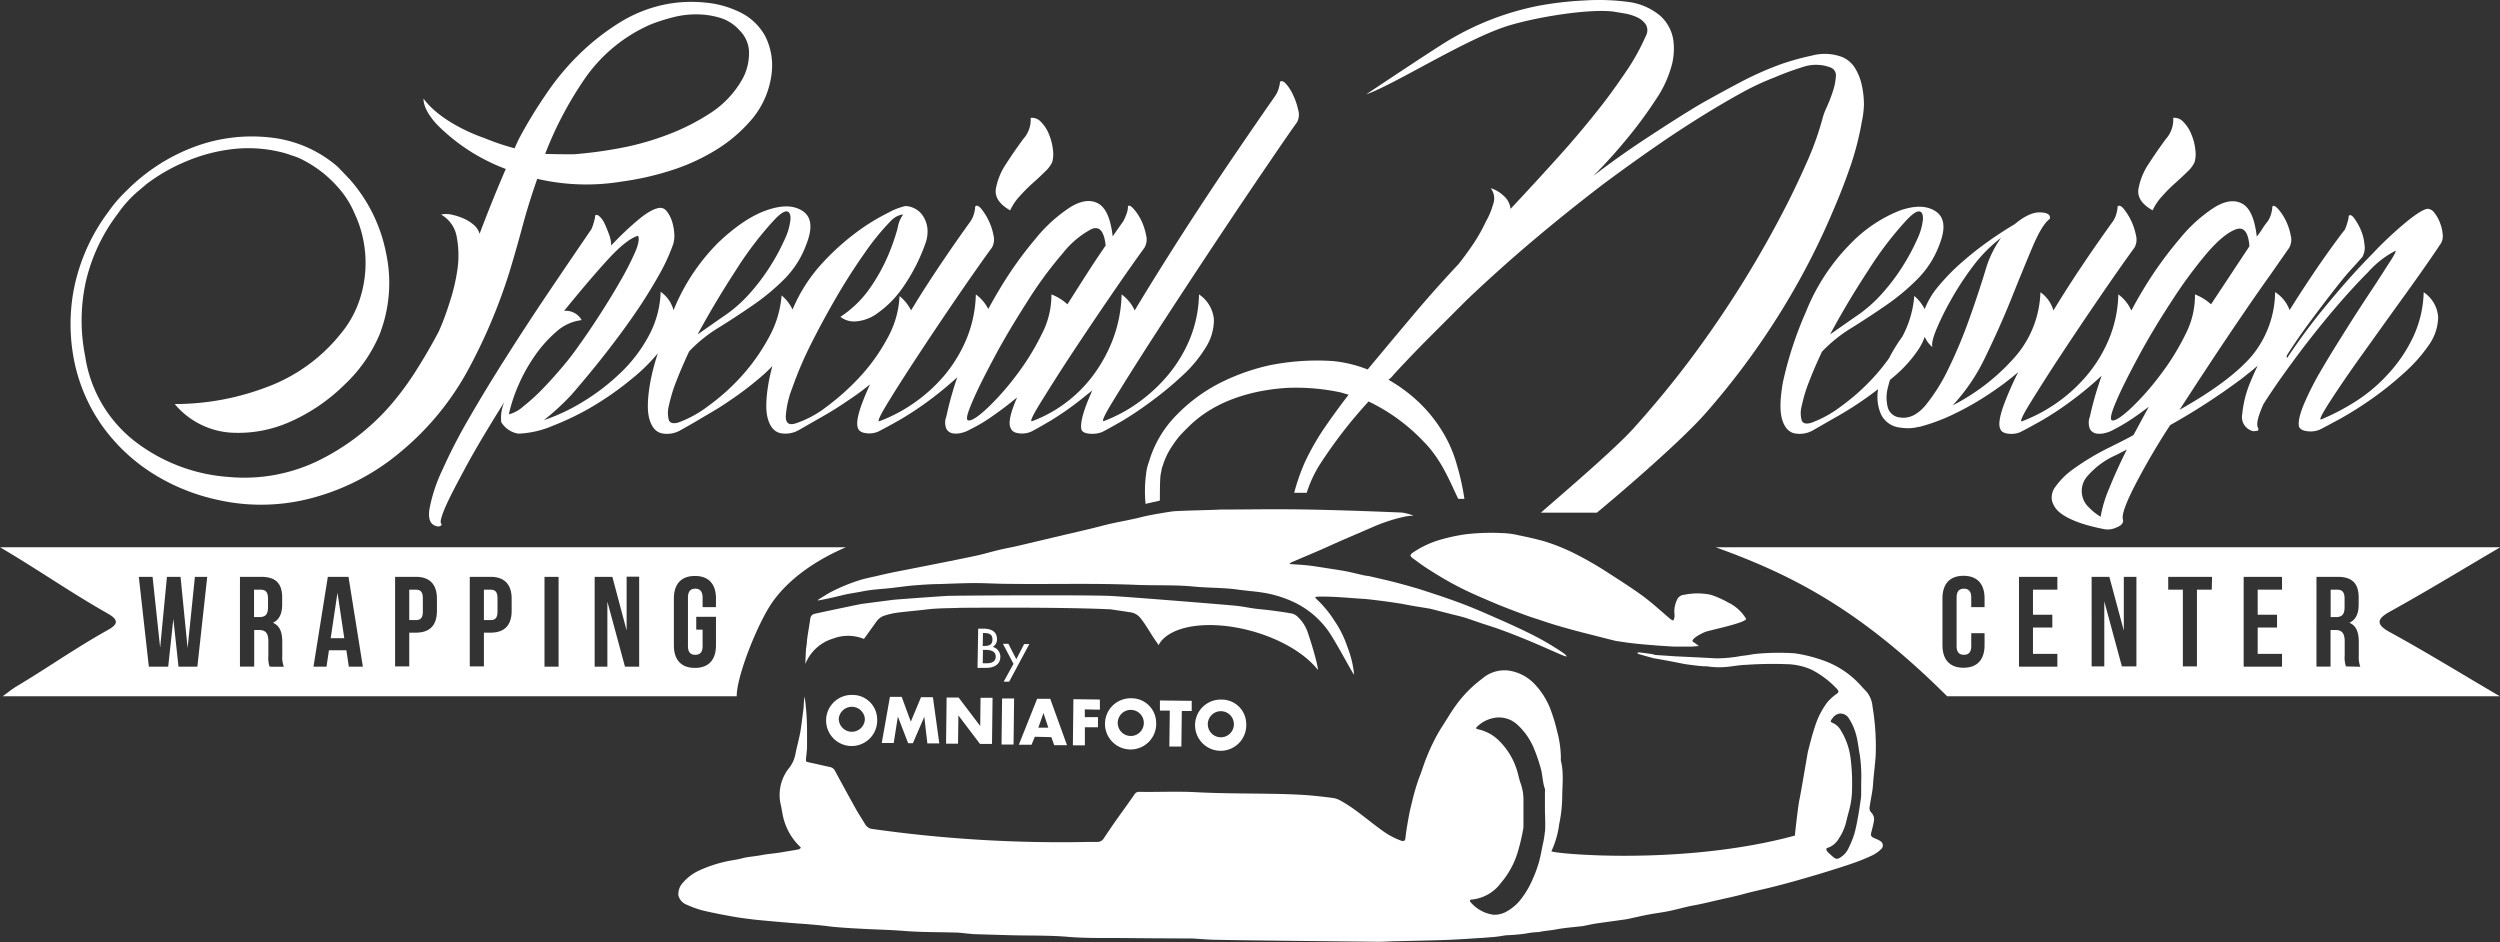
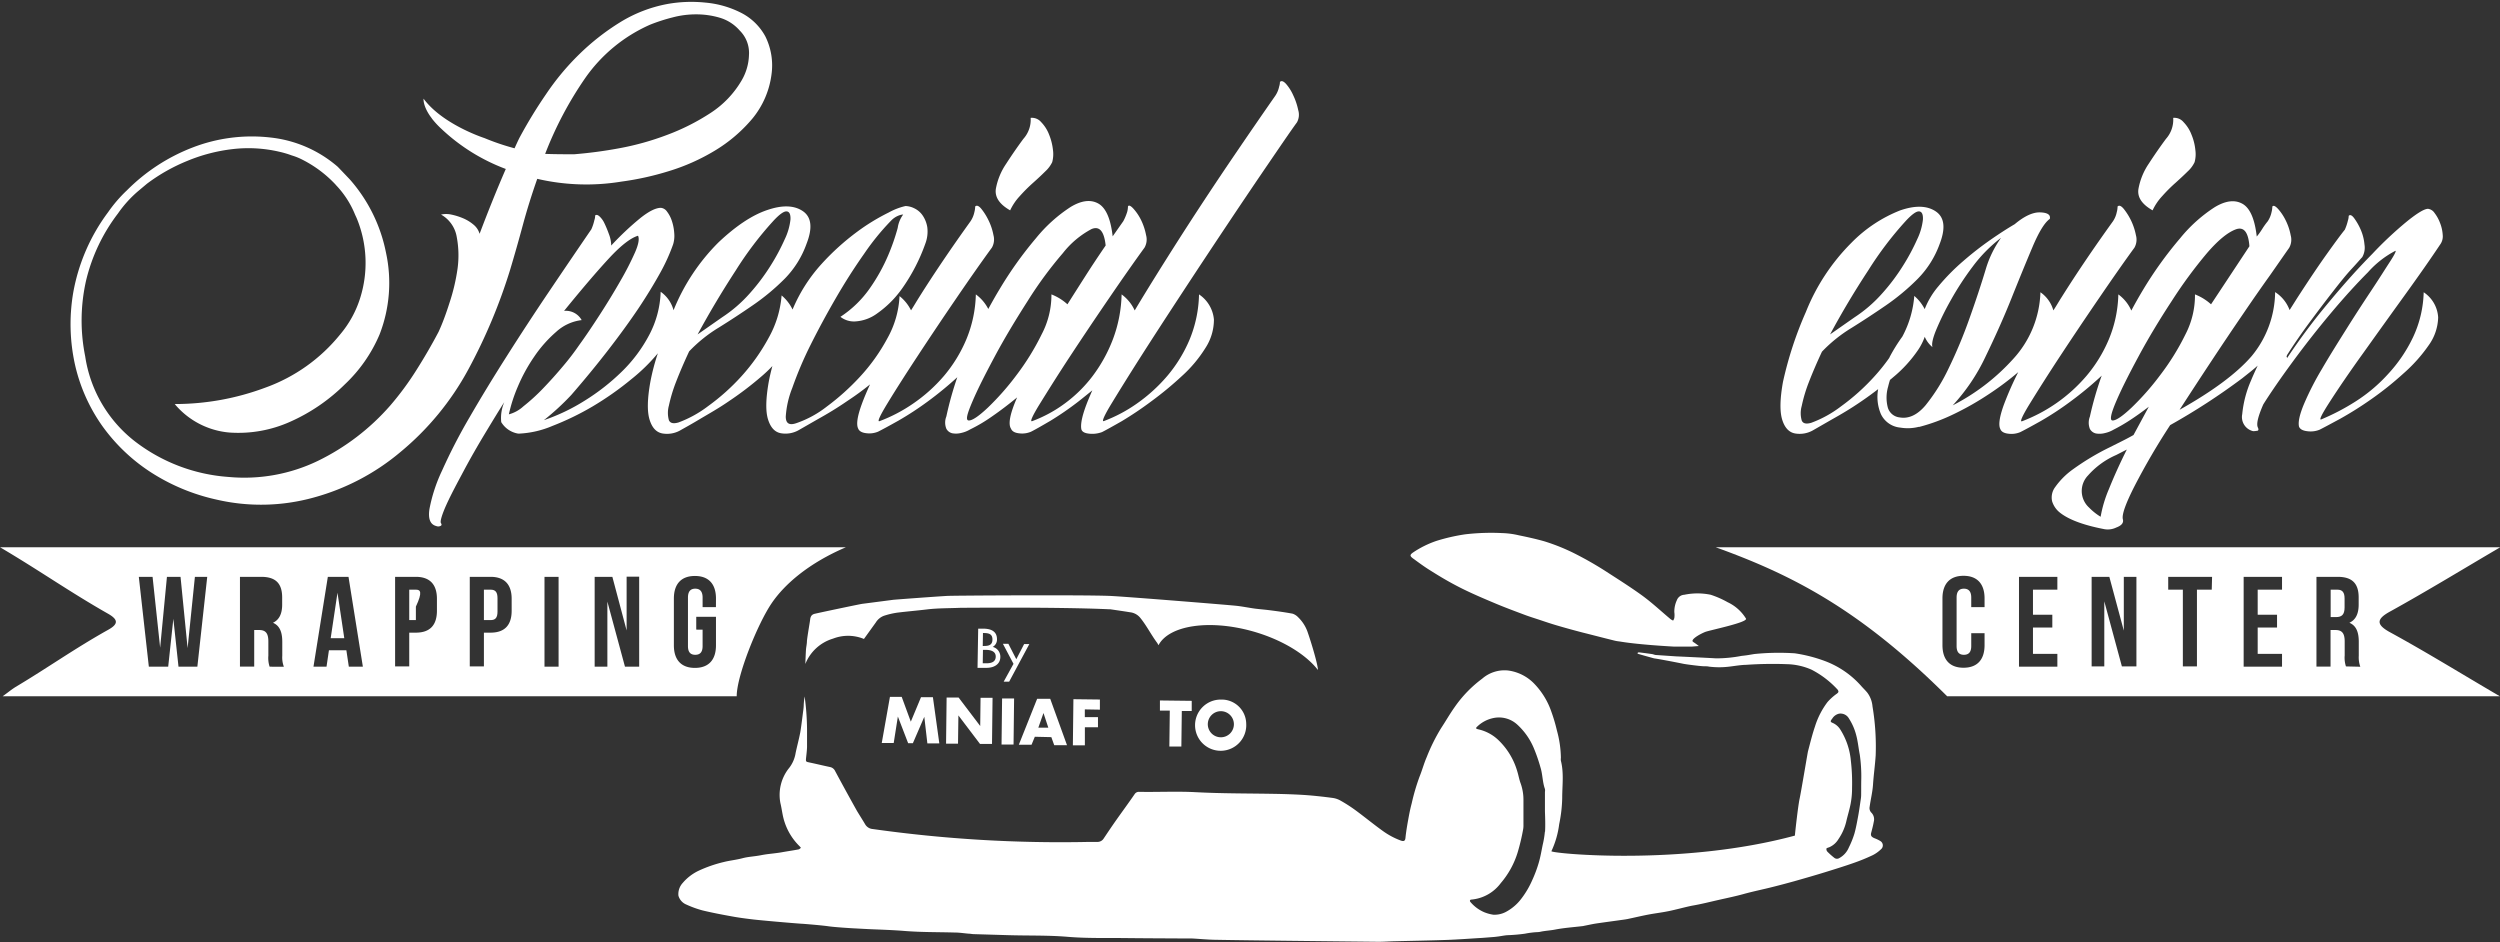
<svg xmlns="http://www.w3.org/2000/svg" id="Livello_1" data-name="Livello 1" viewBox="0 0 456.02 171.91">
  <rect x="0" y="0" width="456.02" height="171.91" fill="#333333" stroke="none" />
  <defs>
    <style>.cls-1{fill:#fff;}</style>
  </defs>
  <title>Tavola disegno 1 copia</title>
  <path class="cls-1" d="M178.43,114.67l.87,0c1.33,0,2.59.39,2.56,2a1.53,1.53,0,0,1-.78,1.33v0a1.84,1.84,0,0,1,1.39,1.82c0,1.42-1.25,2-2.5,2l-1.66,0Zm.83,3.16h.23c.84,0,1.53-.15,1.54-1.16s-.65-1.18-1.48-1.2h-.25Zm0,3.16h.68c.82,0,1.68-.21,1.69-1.22s-1-1.22-1.78-1.23h-.55Z" />
  <path class="cls-1" d="M182.94,117.44l1,0,1.44,2.81,1.43-2.77.95,0-3.68,6.86h-1l1.79-3.25Z" />
  <path class="cls-1" d="M93.06,49.18q1.18-3.94,2.3-8.09T98,32.62a39.48,39.48,0,0,0,15.39.5,52.25,52.25,0,0,0,8.53-1.88,37.14,37.14,0,0,0,8.5-3.78,27.29,27.29,0,0,0,6.8-5.8,15.81,15.81,0,0,0,3.51-8.09,11.9,11.9,0,0,0-1.12-6.92,10.37,10.37,0,0,0-4.4-4.3A17.79,17.79,0,0,0,128.73.48a24.85,24.85,0,0,0-7,.25,25.2,25.2,0,0,0-8.66,3.36,42.88,42.88,0,0,0-7.4,5.8,45.91,45.91,0,0,0-6.08,7.31,84.81,84.81,0,0,0-4.79,7.85c-.26.49-.82,1.73-.94,2A43.2,43.2,0,0,1,88.4,25.2c-.63-.21-7.76-2.64-11.14-7.2,0,0-.16,1.25,1.26,3.26.09.1.31.43.31.43a15.66,15.66,0,0,0,1.68,1.81,34.84,34.84,0,0,0,11.75,7.32Q91,33.72,89.8,36.7t-2.32,5.95A3.33,3.33,0,0,0,86.4,41a7.45,7.45,0,0,0-1.89-1.17,11.54,11.54,0,0,0-2.19-.69,4.39,4.39,0,0,0-1.87,0,5.76,5.76,0,0,1,2.86,4.07,18,18,0,0,1,.15,5.8A35.29,35.29,0,0,1,82,55.21q-1,3.16-2,5.32c-1.28,2.43-2.64,4.76-4.06,7A53.84,53.84,0,0,1,71.16,74,41.83,41.83,0,0,1,58,84.06,30.89,30.89,0,0,1,41.7,87,31.63,31.63,0,0,1,24.6,80.5,24.14,24.14,0,0,1,15.54,65a33,33,0,0,1,.16-13.82,32.54,32.54,0,0,1,5.81-12.23,21.34,21.34,0,0,1,3.68-4.08h0l1.62-1.36a32.78,32.78,0,0,1,7.38-4.17,30.77,30.77,0,0,1,8.31-2.15,24.83,24.83,0,0,1,8.45.49,17.43,17.43,0,0,1,2.27.67,11.2,11.2,0,0,1,1.72.67,21.74,21.74,0,0,1,6.27,4.65h0l.07.09a17.06,17.06,0,0,1,3.47,5.35c.13.3.28.59.4.9a21.33,21.33,0,0,1,.54,14.38A19.13,19.13,0,0,1,62.05,61a31.05,31.05,0,0,1-13.63,9.7,47.08,47.08,0,0,1-16.55,3,14.62,14.62,0,0,0,10,5.2,23.11,23.11,0,0,0,11.13-2,33.31,33.31,0,0,0,9.89-6.78A26.92,26.92,0,0,0,69.24,61,25.93,25.93,0,0,0,70.4,46.05a28.54,28.54,0,0,0-6.58-13.31s-2.23-2.35-2.25-2.35A22.41,22.41,0,0,0,49.3,25.08a29.93,29.93,0,0,0-14.18,1.83,34.23,34.23,0,0,0-11.94,7.78,25.36,25.36,0,0,0-3.45,4,34.67,34.67,0,0,0-6.38,14.73,34.14,34.14,0,0,0,.33,13.1,31.29,31.29,0,0,0,4.95,11.14,32.86,32.86,0,0,0,8.86,8.47,36.61,36.61,0,0,0,12,5,35.87,35.87,0,0,0,17.75-.38A41.45,41.45,0,0,0,73,82.49,51,51,0,0,0,85.42,67.4,100,100,0,0,0,93.06,49.18Zm13.66-34.9A28.42,28.42,0,0,1,118.59,4.5a32.59,32.59,0,0,1,4.08-1.32,16.56,16.56,0,0,1,4.45-.56,15,15,0,0,1,4.26.64,7.73,7.73,0,0,1,3.55,2.31A5.74,5.74,0,0,1,136.62,10a9.7,9.7,0,0,1-1.33,4.65,17.69,17.69,0,0,1-5.67,5.95,39.83,39.83,0,0,1-7.92,4,49.86,49.86,0,0,1-8.78,2.45,80.84,80.84,0,0,1-8.19,1.09c-1.5,0-3.26,0-5.29-.07A66.09,66.09,0,0,1,106.72,14.28Z" />
  <path class="cls-1" d="M184.26,38.37A9.93,9.93,0,0,1,186,35.79a29.56,29.56,0,0,1,2.44-2.44c.84-.75,1.58-1.44,2.23-2.09a5.58,5.58,0,0,0,1.26-1.68,5.65,5.65,0,0,0,.14-2.23,10.51,10.51,0,0,0-.7-2.78,6.73,6.73,0,0,0-1.46-2.3A2.2,2.2,0,0,0,188,21.5a5.23,5.23,0,0,1-1.33,3.83q-1.6,2.16-3.13,4.53a11.83,11.83,0,0,0-1.89,4.6Q181.33,36.7,184.26,38.37Z" />
  <path class="cls-1" d="M236.81,20.1a11.85,11.85,0,0,0-.91-2.71,8.29,8.29,0,0,0-1.32-2.09c-.47-.51-.84-.63-1.11-.35a2.68,2.68,0,0,1-.14.83,4.78,4.78,0,0,1-.7,1.68q-3.49,5-7.53,10.94T217,40.6q-4.05,6.27-7.74,12.26c-.79,1.29-1.55,2.54-2.28,3.77a7.51,7.51,0,0,0-2.39-2.93,24.73,24.73,0,0,1-1.6,8.22,27.28,27.28,0,0,1-3.7,6.69,24.64,24.64,0,0,1-5.08,5,24.19,24.19,0,0,1-5.93,3.21c-.46.18,0-.91,1.47-3.28s3.27-5.25,5.5-8.64,4.6-6.92,7.11-10.59,4.65-6.72,6.41-9.14a3,3,0,0,0,.28-2.29,10.73,10.73,0,0,0-.9-2.72,9,9,0,0,0-1.4-2.09c-.51-.56-.86-.7-1-.42a4.19,4.19,0,0,1-.14,1,10,10,0,0,1-.7,1.68l-1.95,2.78c-.37-3.25-1.26-5.24-2.65-6s-3.07-.53-5,.63a27.22,27.22,0,0,0-6.34,5.71,69.16,69.16,0,0,0-6.62,9.27c-.72,1.18-1.4,2.4-2.08,3.64A7.55,7.55,0,0,0,178,53.7a22.72,22.72,0,0,1-1.74,8.22,25.69,25.69,0,0,1-4.11,6.69,28.7,28.7,0,0,1-5.58,5,28.23,28.23,0,0,1-6.13,3.21q-.7.27,1.46-3.28t5.51-8.64q3.34-5.09,7.1-10.59t6.42-9.14a3,3,0,0,0,.28-2.29,10.37,10.37,0,0,0-.91-2.72A10.78,10.78,0,0,0,179,38.09c-.47-.56-.84-.7-1.12-.42a4.19,4.19,0,0,1-.14,1,4.78,4.78,0,0,1-.7,1.68q-5.3,7.38-9.34,13.8c-.53.84-1,1.65-1.52,2.46a7.6,7.6,0,0,0-2.1-2.6,17.31,17.31,0,0,1-2.23,7.73,33.87,33.87,0,0,1-5,7,43.39,43.39,0,0,1-6.06,5.44,19,19,0,0,1-5.51,3c-1.3.46-1.95.07-1.95-1.19a17,17,0,0,1,1.19-5.23A67.1,67.1,0,0,1,147.81,63q2.16-4.32,4.67-8.65t5.16-8.08a44.78,44.78,0,0,1,4.88-6,3.85,3.85,0,0,1,1.53-1,2.39,2.39,0,0,1,.7-.14,5.42,5.42,0,0,0-1,2.44,38.52,38.52,0,0,1-1.74,5,32.8,32.8,0,0,1-3.28,5.92,19.61,19.61,0,0,1-5.43,5.3,4,4,0,0,0,2.72.84,7.48,7.48,0,0,0,4-1.47,18.76,18.76,0,0,0,4.53-4.53,33.56,33.56,0,0,0,4.25-8.22,6.18,6.18,0,0,0,.35-2.93,5.26,5.26,0,0,0-.84-2.16,3.85,3.85,0,0,0-1.53-1.32,3.93,3.93,0,0,0-1.6-.42,11.69,11.69,0,0,0-3.07,1.18,37.62,37.62,0,0,0-5.72,3.49,44.32,44.32,0,0,0-6.55,5.92,28.92,28.92,0,0,0-5.27,8.29,7.64,7.64,0,0,0-2-2.57,18.79,18.79,0,0,1-2.36,7.73,36,36,0,0,1-4.95,7,38.91,38.91,0,0,1-6.07,5.44,20.83,20.83,0,0,1-5.43,3c-.93.27-1.51.14-1.75-.42a5,5,0,0,1,0-2.65,28.45,28.45,0,0,1,1.33-4.39q1-2.58,2.37-5.51a26.18,26.18,0,0,1,5.37-4.32q3.14-1.95,6.27-4.11a40.64,40.64,0,0,0,5.78-4.81,17.43,17.43,0,0,0,4-6.41q1.68-4.32-.69-5.93t-6.48-.2q-4.12,1.38-8.92,5.92a37,37,0,0,0-8.18,12.36,6,6,0,0,0-2.35-3.37,17.94,17.94,0,0,1-2.09,7.88,26.78,26.78,0,0,1-5,6.69,39.17,39.17,0,0,1-6.76,5.29,35.13,35.13,0,0,1-7.45,3.56,45.52,45.52,0,0,0,5-4.6q3.63-4.18,6.76-8.23t5.51-7.59c1.58-2.37,2.9-4.56,4-6.55a33.79,33.79,0,0,0,2.3-5.09,5.26,5.26,0,0,0,.21-2,8.82,8.82,0,0,0-.42-2.23,5.65,5.65,0,0,0-.9-1.75,1.54,1.54,0,0,0-1.12-.69c-.93,0-2.18.62-3.76,1.88a52.47,52.47,0,0,0-5.3,5,5.93,5.93,0,0,0-.42-2.09,20.32,20.32,0,0,0-.83-2,4,4,0,0,0-.91-1.25c-.33-.28-.58-.32-.77-.14a2.47,2.47,0,0,1-.14.84,8.73,8.73,0,0,1-.55,1.67q-3.63,5.3-7.67,11.29T92.47,64.92q-3.69,5.79-6.83,11.22a101.76,101.76,0,0,0-5,9.69,28.87,28.87,0,0,0-2.3,7c-.28,1.81.14,2.85,1.25,3.13a.93.93,0,0,0,.7,0c.28-.09.32-.28.14-.55s.16-1.49,1-3.35,2-4,3.21-6.27,2.58-4.65,4-7,2.51-4.14,3.35-5.44A7.28,7.28,0,0,0,91.43,77a4.45,4.45,0,0,0,3.07,2.09h.27a17.51,17.51,0,0,0,6-1.4,50,50,0,0,0,7.32-3.55,56,56,0,0,0,7.11-5A33,33,0,0,0,120,64.44a39,39,0,0,0-1.37,5.22c-.56,3.11-.6,5.41-.14,6.9s1.25,2.32,2.37,2.51a4.9,4.9,0,0,0,3.21-.56c.64-.37,1.81-1,3.48-2s3.49-2,5.44-3.35a60,60,0,0,0,5.78-4.39,25.67,25.67,0,0,0,2.12-2q-.42,1.56-.66,2.85c-.55,3.11-.6,5.41-.13,6.9s1.25,2.32,2.37,2.51a4.86,4.86,0,0,0,3.2-.56l3.49-2c1.67-.93,3.48-2,5.43-3.35a50.57,50.57,0,0,0,4.11-3c-.63,1.37-1.14,2.59-1.53,3.67-.79,2.18-1,3.65-.63,4.39q.28.7,1.47.84a4.18,4.18,0,0,0,2.16-.28c.74-.37,2-1.05,3.69-2a56.88,56.88,0,0,0,5.44-3.56,64.8,64.8,0,0,0,5.32-4.37,61,61,0,0,0-2,7.16,3,3,0,0,0,0,2.23,1.64,1.64,0,0,0,1.12.84,3.85,3.85,0,0,0,1.6-.07,5.35,5.35,0,0,0,1.6-.63,28.6,28.6,0,0,0,4-2.37q2.22-1.53,4.59-3.48-1.95,4.45-1.11,5.71c.19.47.67.75,1.46.84a4.18,4.18,0,0,0,2.16-.28c.75-.37,1.93-1.05,3.56-2a56.35,56.35,0,0,0,5.16-3.56q1.26-1,2.49-2c-.27.61-.52,1.2-.75,1.76q-1.53,3.76-1.26,5.3c.1.47.56.75,1.4.84a5.11,5.11,0,0,0,2.37-.28c.74-.37,1.95-1.05,3.62-2A63.51,63.51,0,0,0,210,73.21a62,62,0,0,0,5.57-4.6,23.88,23.88,0,0,0,4.32-5.15,9.5,9.5,0,0,0,1.54-5.16,6.16,6.16,0,0,0-2.72-4.6A22.72,22.72,0,0,1,217,61.92a25.69,25.69,0,0,1-4.11,6.69,29.53,29.53,0,0,1-5.51,5,26.92,26.92,0,0,1-6.06,3.21c-.37.09.09-1,1.39-3.14s3.07-5,5.3-8.5,4.76-7.39,7.59-11.71,5.6-8.5,8.3-12.55,5.2-7.75,7.52-11.15,4-5.87,5.16-7.46A2.88,2.88,0,0,0,236.81,20.1ZM134.22,49.31a63.13,63.13,0,0,1,6.83-9c1.12-1.21,1.93-1.79,2.44-1.75s.74.54.7,1.47a11.06,11.06,0,0,1-1.05,3.62,37.92,37.92,0,0,1-2.58,4.81,37,37,0,0,1-3.83,5.09,24.89,24.89,0,0,1-5,4.32L127.25,61Q130.46,55.08,134.22,49.31ZM95.47,74.12a6.34,6.34,0,0,1-2.65,1.46,27.68,27.68,0,0,1,1.61-5,30.67,30.67,0,0,1,3-5.5,23.23,23.23,0,0,1,4-4.53,8.36,8.36,0,0,1,4.67-2.16,3.29,3.29,0,0,0-3.21-1.68q4.88-6,8.15-9.54T116.38,43c.28.56.09,1.59-.56,3.07a53.63,53.63,0,0,1-2.65,5.16q-1.67,2.93-3.69,6.06c-1.35,2.09-2.63,4-3.83,5.65a46.72,46.72,0,0,1-2.93,3.83q-1.81,2.16-3.69,4.11A35.19,35.19,0,0,1,95.47,74.12Zm89.91-5.65a48.22,48.22,0,0,1-5.16,5.86c-1.67,1.58-2.84,2.37-3.49,2.37s-.34-1.14.63-3.42,2.35-5,4.11-8.29,3.77-6.62,6-10.11a71.58,71.58,0,0,1,6.41-8.71,16.4,16.4,0,0,1,5.23-4.39q2.16-.9,2.57,3-2,2.92-3.69,5.57t-3.28,5.16a9.36,9.36,0,0,0-2.92-1.81A15.46,15.46,0,0,1,190,61,45,45,0,0,1,185.38,68.47Z" />
  <path class="cls-1" d="M392.65,38.37a9.93,9.93,0,0,1,1.74-2.58,28.09,28.09,0,0,1,2.44-2.44c.83-.75,1.58-1.44,2.23-2.09a5.35,5.35,0,0,0,1.25-1.68,5.47,5.47,0,0,0,.14-2.23,9.79,9.79,0,0,0-.7-2.78,6.73,6.73,0,0,0-1.46-2.3,2.18,2.18,0,0,0-1.88-.77,5.25,5.25,0,0,1-1.32,3.83q-1.6,2.16-3.14,4.53a12,12,0,0,0-1.88,4.6Q389.71,36.7,392.65,38.37Z" />
  <path class="cls-1" d="M431,64.5q3.63-5.09,7.6-10.59t6.48-9.27a2.54,2.54,0,0,0,.49-1.81,7.05,7.05,0,0,0-.49-2.17,6.92,6.92,0,0,0-1-1.81,1.68,1.68,0,0,0-1.19-.76c-.65,0-1.9.74-3.76,2.23a67.51,67.51,0,0,0-6.41,6Q429,50.08,424.91,55a114.13,114.13,0,0,0-7.73,10.32.33.33,0,0,0-.07-.21c-.05,0,0-.16.07-.35q1.95-3.06,4.18-6.06c1.48-2,2.88-3.84,4.18-5.51S428,50.07,429,49s1.61-1.81,1.89-2.09a3.47,3.47,0,0,0,.41-2.3,8.64,8.64,0,0,0-.69-2.72,11.1,11.1,0,0,0-1.19-2.09c-.42-.56-.76-.7-1-.42a2.74,2.74,0,0,1-.14.84,9.37,9.37,0,0,1-.56,1.67c-.75.93-1.86,2.44-3.35,4.53s-3.06,4.44-4.73,7c-.66,1-1.32,2.08-2,3.14A6.59,6.59,0,0,0,415,53.28a18.6,18.6,0,0,1-4.25,11.64q-4,4.67-13.18,9.83,2.79-4.32,5.79-8.86t5.71-8.5q2.72-4,5-7.18c1.49-2.13,2.65-3.81,3.49-5a3,3,0,0,0,.28-2.29,10.37,10.37,0,0,0-.91-2.72,9.25,9.25,0,0,0-1.39-2.09q-.78-.84-1.05-.42a4.19,4.19,0,0,1-.14,1,4.78,4.78,0,0,1-.7,1.68,13,13,0,0,0-1,1.39,12.17,12.17,0,0,1-1,1.39c-.37-3.25-1.25-5.24-2.65-6s-3.06-.53-5,.63a27,27,0,0,0-6.35,5.71A70.07,70.07,0,0,0,391,52.72q-1.16,1.92-2.23,3.93a7.23,7.23,0,0,0-2.37-2.95,22.51,22.51,0,0,1-1.74,8.22,25.69,25.69,0,0,1-4.11,6.69,28.9,28.9,0,0,1-11.71,8.23c-.46.18,0-.91,1.46-3.28s3.28-5.25,5.51-8.64,4.6-6.92,7.11-10.59,4.64-6.72,6.41-9.14a3,3,0,0,0,.28-2.29,11.13,11.13,0,0,0-2.23-4.81c-.47-.56-.84-.7-1.12-.42a3.71,3.71,0,0,1-.14,1,4.61,4.61,0,0,1-.69,1.68q-5.31,7.38-9.34,13.8c-.54.84-1,1.66-1.54,2.47a6,6,0,0,0-2.36-3.31,18.8,18.8,0,0,1-5,12.2,38.38,38.38,0,0,1-11,8.43,34.87,34.87,0,0,0,6-8.92c1.76-3.63,3.35-7.18,4.74-10.66s2.67-6.6,3.83-9.34,2.21-4.44,3.14-5.09c.18-.74-.4-1.14-1.74-1.19s-2.91.68-4.67,2.16Q365.6,42,363.1,43.73a59.3,59.3,0,0,0-5,3.9,38.49,38.49,0,0,0-4.53,4.6,14.54,14.54,0,0,0-2.49,4.16,7.78,7.78,0,0,0-1.9-2.41A18.77,18.77,0,0,1,347,61.4a31.14,31.14,0,0,0-2.32,3.73c0,.07-.07.14-.11.22a34.54,34.54,0,0,1-2.68,3.33,38.91,38.91,0,0,1-6.07,5.44,20.67,20.67,0,0,1-5.43,3c-.93.27-1.51.14-1.74-.42a4.81,4.81,0,0,1,0-2.65,27.21,27.21,0,0,1,1.32-4.39q1-2.58,2.37-5.51a26.45,26.45,0,0,1,5.37-4.32q3.13-1.95,6.27-4.11a40.64,40.64,0,0,0,5.78-4.81,17.46,17.46,0,0,0,4.05-6.41q1.67-4.32-.7-5.93t-6.48-.2a25.54,25.54,0,0,0-8.92,5.92,37.41,37.41,0,0,0-8.3,12.61,67.14,67.14,0,0,0-4.18,12.76c-.56,3.11-.6,5.41-.14,6.9s1.26,2.32,2.37,2.51a4.89,4.89,0,0,0,3.21-.56l3.48-2c1.67-.93,3.49-2,5.44-3.35,1-.68,2-1.41,3-2.18a8,8,0,0,0,.5,4.55A4.35,4.35,0,0,0,346.65,78a8.13,8.13,0,0,0,3.34-.14h.14a34.22,34.22,0,0,0,6.21-2.3A53.05,53.05,0,0,0,363,71.75a52.66,52.66,0,0,0,5.14-3.87,58.35,58.35,0,0,0-2.64,6c-.78,2.18-1,3.65-.62,4.39.18.47.67.75,1.46.84a4.18,4.18,0,0,0,2.16-.28c.75-.37,2-1.05,3.7-2a55.58,55.58,0,0,0,5.43-3.56,63.51,63.51,0,0,0,5.58-4.6l.16-.16A60.88,60.88,0,0,0,381.21,76a3.07,3.07,0,0,0,0,2.23,1.66,1.66,0,0,0,1.12.84,3.84,3.84,0,0,0,1.6-.07,5.52,5.52,0,0,0,1.61-.63,31,31,0,0,0,3-1.74c1.07-.7,2.21-1.51,3.42-2.44l-2.79,5.16c-.65.37-1.35.74-2.09,1.11l-2.23,1.12a45.6,45.6,0,0,0-6.69,4,13.72,13.72,0,0,0-3.28,3.27,3.16,3.16,0,0,0-.56,2.58,4.2,4.2,0,0,0,1.33,2c1.58,1.3,4.27,2.33,8.08,3.07a3.55,3.55,0,0,0,2.3-.28c1-.37,1.38-.88,1.19-1.53q-.29-1.26,2.16-6.06a124.79,124.79,0,0,1,6.48-11.09A118.85,118.85,0,0,0,409,69c1-.8,2-1.56,2.82-2.31-.44.94-.86,1.85-1.22,2.73a20.08,20.08,0,0,0-1.6,6.13A2.64,2.64,0,0,0,411,78.65a4,4,0,0,0,.7-.07c.28,0,.33-.26.14-.63-.28-.65.05-2,1-4.18q2.1-3.34,5.44-7.88t6.9-8.78q3.56-4.24,6.76-7.45a17.46,17.46,0,0,1,5-3.91c.18,0-.14.68-1,2s-1.95,3.07-3.34,5.16-2.91,4.42-4.53,7-3.14,5-4.53,7.39a52.33,52.33,0,0,0-3.28,6.41q-1.19,2.86-.9,4.11.27.7,1.53.84a4.37,4.37,0,0,0,2.23-.28c.74-.37,2-1.05,3.76-2a63.78,63.78,0,0,0,5.65-3.56,58.08,58.08,0,0,0,5.85-4.67A28.11,28.11,0,0,0,443,63a9.09,9.09,0,0,0,1.74-5.09,5.9,5.9,0,0,0-2.64-4.6,20.44,20.44,0,0,1-1.95,8.22,26.75,26.75,0,0,1-4.54,6.69,29,29,0,0,1-5.92,5,41.18,41.18,0,0,1-6.27,3.28c-.47.19.07-.91,1.6-3.28S428.56,67.89,431,64.5ZM340.79,49.31a63.13,63.13,0,0,1,6.83-9c1.12-1.21,1.93-1.79,2.44-1.75s.74.54.7,1.47a11.06,11.06,0,0,1-1.05,3.62,37.92,37.92,0,0,1-2.58,4.81,36.24,36.24,0,0,1-3.83,5.09,24.89,24.89,0,0,1-5,4.32L333.82,61Q337,55.08,340.79,49.31Zm10.46,24.6q-2.24,2.66-4.74,2.23a2.52,2.52,0,0,1-2.16-1.81,7.18,7.18,0,0,1,.07-3.84c.09-.39.2-.78.33-1.19.19-.16.38-.31.57-.48a23.84,23.84,0,0,0,4.53-4.95,10.6,10.6,0,0,0,1.24-2.44,4.86,4.86,0,0,0,1.41,1.89c-.19-.56.05-1.63.7-3.21a50.51,50.51,0,0,1,2.65-5.37,53.25,53.25,0,0,1,4-6.13,26.41,26.41,0,0,1,5.16-5.23,19.28,19.28,0,0,0-2.79,5.72q-1.26,4.18-3,9.06a87.22,87.22,0,0,1-3.76,9A33.59,33.59,0,0,1,351.25,73.91ZM384.7,89.17a22.93,22.93,0,0,0-1.53,5.09,10.52,10.52,0,0,1-2.1-1.67,4.08,4.08,0,0,1-.2-5.86A14.63,14.63,0,0,1,386,83l1.95-1C386.6,84.69,385.54,87.08,384.7,89.17ZM394,68.47a48.22,48.22,0,0,1-5.16,5.86q-2.5,2.37-3.48,2.37c-.56,0-.35-1.14.62-3.42s2.35-5,4.12-8.29,3.78-6.62,6.06-10.11a84,84,0,0,1,6.41-8.71q3-3.48,5.23-4.32c1.48-.56,2.32.47,2.51,3.07l-7,10.59a9.42,9.42,0,0,0-2.93-1.81A15.46,15.46,0,0,1,398.64,61,44.35,44.35,0,0,1,394,68.47Z" />
-   <path class="cls-1" d="M339.61,15.56a9.71,9.71,0,0,0-1.19-3.06,5.09,5.09,0,0,0-2.37-2.09,9,9,0,0,0-5.5-.28A46.69,46.69,0,0,0,325,11.66,58.15,58.15,0,0,0,317.45,15q-3.7,1.95-7.32,4c-3.35,2-6.65,4.14-9.9,6.27s-6.46,4.42-9.62,6.83a89.32,89.32,0,0,0,6.07-6.69Q299.53,22,302,18.21a20.4,20.4,0,0,0,2.72-5.57,11.81,11.81,0,0,0,.49-5.44,7.46,7.46,0,0,0-2.37-4.32A11.29,11.29,0,0,0,297.16.37a40.87,40.87,0,0,0-8.22-.28,61.45,61.45,0,0,0-8.5,1,51.24,51.24,0,0,0-15.93,6.11c-2.53,1.47-15.29,10-15.29,10,4.7-1.57,17.27-9.53,25-12.21,4.81-1.67,15.16-3.44,20-2.89l2.09.35a8.81,8.81,0,0,1,2.3.7,3.84,3.84,0,0,1,1.6,1.32,2.09,2.09,0,0,1,0,2.09,39.28,39.28,0,0,1-3.41,6.21c-1.35,2-2.72,3.92-4.12,5.78q-4,5.16-8.36,10t-8.78,9.55a3.66,3.66,0,0,0-1.33-2.44,5.63,5.63,0,0,0-2.3-1.33,3,3,0,0,1,.42,3,12.71,12.71,0,0,1-1.25,3,31.37,31.37,0,0,1-2.23,4q-1.26,1.88-2.79,3.83-4.32,4.6-8.43,9.48t-8.16,9.76a23.05,23.05,0,0,0-6.35-1.54,43.79,43.79,0,0,0-11.53.77,38.31,38.31,0,0,0-8.6,3,29.86,29.86,0,0,0-8.3,6,20.08,20.08,0,0,0-5.08,8.51,8.93,8.93,0,0,0-.56,2.36,23.8,23.8,0,0,0-.09,5.41l2.61-.6c0-.76,0-3.88.13-4.65a2.83,2.83,0,0,1,.09-.48c.06-.31.11-.62.19-.93a3.49,3.49,0,0,0,.18-.51,13.12,13.12,0,0,1,1.51-3.16,22.33,22.33,0,0,1,1.37-1.91c.52-.59,1.07-1.15,1.63-1.69,5.46-5.55,13.29-6.94,18.17-7.23a38.81,38.81,0,0,1,9.75.84L246,72c-1.3,1.67-2.7,3.58-4.18,5.71A45.63,45.63,0,0,0,238,84.35a38,38,0,0,0-1.93,5.54l2.28,0a22.63,22.63,0,0,1,2.44-5.23,86,86,0,0,1,8.85-11.43,34.15,34.15,0,0,1,10.11,7.39C263,83.92,264.53,88,266,91h1.12a44.58,44.58,0,0,0-1.38-6.23,23.59,23.59,0,0,0-2.72-6.2,26.17,26.17,0,0,0-4.32-5.3,28.58,28.58,0,0,0-5.43-4,4.74,4.74,0,0,0,1-1q3.21-3.48,6.55-6.83l6.69-6.69q6-5.71,12.2-10.94t12.76-10.24q4.88-3.63,9.75-7T312.36,20c1.86-1.12,3.71-2.19,5.57-3.21a46.89,46.89,0,0,1,5.72-2.65,50,50,0,0,1,5.09-1.88,7.47,7.47,0,0,1,5.22.07,1.53,1.53,0,0,1,.91,1.67,10.47,10.47,0,0,1-.56,2.72c-.32,1-.7,1.93-1.11,2.86a10.64,10.64,0,0,0-.77,2.09,54.75,54.75,0,0,1-2.79,7.8c-1.11,2.51-2.28,5-3.48,7.39a195.36,195.36,0,0,1-17.43,28.16q-4.87,6.56-10.66,13c-3.45,3.87-13.12,12.1-17,15.49h10.22c5-4.14,15.55-13.25,19.83-18.14a137.84,137.84,0,0,0,13.52-18.19,132.89,132.89,0,0,0,10-19.37c1.12-2.6,2.11-5.21,3-7.81a53.41,53.41,0,0,0,2-7.94A16.58,16.58,0,0,0,340,19,17,17,0,0,0,339.61,15.56Z" />
-   <path class="cls-1" d="M257.84,94.05a11.61,11.61,0,0,0-1.52.17,31,31,0,0,0-6.11,2c-1.85.81-3.71,1.59-5.56,2.4-1.31.57-2.61,1.18-3.92,1.75l-4.88,2.08a3.4,3.4,0,0,0-.5.26c-.06,0-.09.12-.14.18l.19,0c1,.08,2.08.13,3.12.24s1.92.27,2.88.41c1.37.22,2.74.41,4.09.66,1.14.22,2.25.52,3.38.76.33.08.69.08,1,.16,1.74.41,3.48.79,5.19,1.25s3.66,1,5.46,1.61c2.08.67,4.14,1.37,6.18,2.14s3.85,1.56,5.75,2.4c2.11.92,4.21,1.86,6.27,2.87a51.61,51.61,0,0,1,6.34,3.65,5.12,5.12,0,0,1,.44.34,3.59,3.59,0,0,1,.32.36,2.26,2.26,0,0,1-.53-.1c-1.06-.44-2.11-.91-3.16-1.37s-2.1-.92-3.16-1.36c-1.7-.7-3.39-1.39-5.11-2-1.13-.43-2.3-.78-3.45-1.16-1-.33-1.94-.68-2.93-1s-2-.53-3-.79l-3.34-.86c-.4-.1-.81-.15-1.21-.22-1.2-.2-2-.31-3.61-.62-2-.4-6.43-.93-7.28-1-2.93-.17-5.86-.51-8.81-.42a2.07,2.07,0,0,0-.33.1,1,1,0,0,0,.2.29,20.07,20.07,0,0,1,3.31,4,18.45,18.45,0,0,1,2.09,4c.36,1,.76,2,1,3A18.79,18.79,0,0,1,247,123c.06.56-3.42-6.23-4.92-8.2a16.17,16.17,0,0,0-6.14-5,20.84,20.84,0,0,0-5.71-1.72c-1.47-.23-2.94-.32-4.4-.53-2.7-.38-5.43-.29-8.12-.56-3.51-.34-7-.16-10.53-.31-7.7-.32-15.4-.08-23.1-.18-2.15,0-4.3-.15-6.45-.14s-4.24.11-6.36.18c-1.39,0-2.78.11-4.17.21s-2.56.28-3.85.42l-.47.07c-1.81.2-3.66.27-5.44.63-1.25.25-2.52.4-3.77.72s-4.3,1-4.41.92a.65.65,0,0,1,.16-.17c.79-.48,1.56-1,2.38-1.42a32.12,32.12,0,0,1,5.07-2.08c1.06-.34,2.18-.54,3.27-.8s2.43-.56,3.66-.8c.58-.11,12.95-2.53,14.9-3,1.22-.29,2.42-.64,3.63-.93,1-.25,2.08-.43,3.12-.67,1.52-.34,3-.71,4.55-1.07l4.55-1.08c1.55-.36,3.1-.71,4.64-1.09,1.18-.28,2.35-.61,3.54-.88,2-.44,3.94-.77,5.88-1.27,1.52-.38,5.36-1,5.73-1,1.59-.12,7.21-.22,8.44-.31.29,0,.57,0,.86,0,7.86,0,11.87-.29,32.1.55a8.44,8.44,0,0,1,1.55.34A4.87,4.87,0,0,1,257.84,94.05Z" />
  <path class="cls-1" d="M295.68,117.05c-.37-.06-.75-.09-1.11-.18-2-.49-3.93-1-5.89-1.49-1.54-.4-3.08-.82-4.6-1.27-1.11-.32-2.2-.69-3.3-1.06-.92-.3-1.85-.59-2.75-.93-1.81-.68-3.62-1.35-5.39-2.1-2.09-.88-4.19-1.77-6.21-2.79s-3.67-2-5.46-3.13c-1.11-.68-2.15-1.45-3.19-2.21-.66-.48-.63-.69,0-1.13a17.9,17.9,0,0,1,4.25-2.1,34.6,34.6,0,0,1,5.19-1.19,40.86,40.86,0,0,1,6.81-.23,15,15,0,0,1,3,.4c1.56.32,3.12.66,4.64,1.09a36.22,36.22,0,0,1,6,2.46,63,63,0,0,1,5.75,3.35c2,1.29,4.06,2.6,6,4s3.54,2.93,5.31,4.4a2.59,2.59,0,0,0,.46.26,1.54,1.54,0,0,0,.22-.47,3.86,3.86,0,0,0,0-1.07,4.92,4.92,0,0,1,.46-2.17,1.53,1.53,0,0,1,1.36-1,11.86,11.86,0,0,1,4.82,0,17.12,17.12,0,0,1,3.09,1.36,7.81,7.81,0,0,1,3.35,3c.26.71-6.69,2.11-7.47,2.43-1.2.5-2.66,1.42-2.21,1.78.27.21.28.15,1.08.79-.35,0-1.11.1-1.46.1h-3S299.2,117.63,295.68,117.05Z" />
  <path class="cls-1" d="M343,153.42a6,6,0,0,0-1.08-.52c-.57-.24-.73-.48-.6-1,.17-.65.35-1.31.47-2a1.72,1.72,0,0,0-.44-1.67,1.17,1.17,0,0,1-.31-1.08c.19-1.38.54-2.74.62-4.14.12-1.75.37-3.49.48-5.24a44.31,44.31,0,0,0-.58-8.91,4.88,4.88,0,0,0-.93-2.49c-.3-.37-.65-.72-1-1.09a16.6,16.6,0,0,0-6.75-4.7,26.94,26.94,0,0,0-5.49-1.41,44.28,44.28,0,0,0-7.39.13l-1.2.2c-.38.06-.75.1-1.13.14a24.48,24.48,0,0,1-4.6.45c-2.3-.13-7.16-.36-7.28-.36l-3.69-.25c-.25,0-.49-.13-.74-.17-.81-.12-1.62-.22-2.43-.32-.07,0-.15.07-.23.11s.1.17.17.19q1.44.42,2.88.81c.18,0,2.9.49,5.4,1,.67.12,2.93.41,3.6.43.34,0,.69,0,1,.07a15.1,15.1,0,0,0,3.68,0c1-.12,2.08-.31,3.09-.33a70.19,70.19,0,0,1,7.4-.12,11.84,11.84,0,0,1,4.51,1,17.06,17.06,0,0,1,4.78,3.66c.22.35.16.48-.15.72a9.92,9.92,0,0,0-1.7,1.52,14.53,14.53,0,0,0-2.29,4.46c-.51,1.49-.87,3-1.28,4.54-.09.37-1.26,7.43-1.53,8.66s-.79,5.88-.86,6.71c-20.69,5.61-44.63,3.25-44.41,2.84a16.48,16.48,0,0,0,1.42-4.93,25.65,25.65,0,0,0,.55-4.78c0-2.26.33-4.53-.24-6.78a1.87,1.87,0,0,1,0-.53,19.76,19.76,0,0,0-.73-5,29.35,29.35,0,0,0-1-3.39,13.75,13.75,0,0,0-3.05-5.05,8.1,8.1,0,0,0-4.88-2.5,6.21,6.21,0,0,0-4.69,1.49,22.25,22.25,0,0,0-5,5.15c-.91,1.28-1.68,2.64-2.54,3.94a33.9,33.9,0,0,0-2.59,5.23c-.51,1.17-.83,2.41-1.32,3.6a39,39,0,0,0-1.42,4.85c-.27,1-.46,2-.64,3s-.38,2.16-.49,3.25c-.05.59-.3.72-.89.5a13.81,13.81,0,0,1-3.26-1.75c-1.7-1.22-3.31-2.55-5-3.79a27,27,0,0,0-2.64-1.7,4,4,0,0,0-1.49-.52c-1.72-.23-3.44-.42-5.17-.54-1.93-.12-3.86-.18-5.79-.21-4.69-.08-9.37-.05-14.05-.3-3.42-.18-6.85,0-10.27-.06a.91.91,0,0,0-.85.43c-1.07,1.56-2.19,3.08-3.28,4.62-.8,1.13-1.57,2.28-2.34,3.43a1.33,1.33,0,0,1-1.25.65c-.44,0-.89,0-1.33,0a245,245,0,0,1-39.58-2.35,1.74,1.74,0,0,1-1.35-.83c-.49-.83-1-1.62-1.5-2.45-1.36-2.43-2.69-4.86-4-7.3a1.29,1.29,0,0,0-.9-.72c-1.28-.27-2.55-.58-3.83-.85-.57-.12-.62-.14-.58-.68.07-.71.17-1.42.19-2.13,0-1.11,0-3.32,0-3.32a46.42,46.42,0,0,0-.44-5.9,14.58,14.58,0,0,0-.16,1.45c0,.45-.06.89-.12,1.33s-.36,2.95-.52,3.8c-.24,1.25-.58,2.48-.84,3.72a5.94,5.94,0,0,1-1.31,2.9,7.84,7.84,0,0,0-1.47,6.24c.29,1.18.38,2.38.79,3.55a10.87,10.87,0,0,0,2.69,4.31c.1.1.18.21.27.31-.14.1-.28.26-.44.29-1,.19-2,.33-3,.51-1.26.23-2.55.29-3.81.54s-2.3.26-3.43.56-2.29.41-3.4.69a23.71,23.71,0,0,0-4.67,1.63,8.71,8.71,0,0,0-2.82,2.19,3,3,0,0,0-.78,2.32,2.47,2.47,0,0,0,1.45,1.62,18.5,18.5,0,0,0,3,1.08c1.75.42,3.54.76,5.32,1.08,1.23.23,2.49.39,3.73.54,1.57.19,7.47.7,8.86.79.19,0,3.52.26,5,.47,1.28.18,4.18.35,4.34.36,1.17.06,2.33.13,3.5.18,2,.08,4,.15,6,.31,3.06.25,6.14.2,9.21.29.85,0,1.7.14,2.55.21.28,0,.56.07.84.08l6.36.19c3.61.11,7.21,0,10.82.3s7,.19,10.45.23,6.85.05,10.27.07c.64,0,1.27,0,1.9,0,1.39.07,2.78.21,4.17.24,4.33.08,8.67.13,13,.18q8.46.1,16.92.19c1,0,2-.08,3-.1,3.13-.08,6.26-.13,9.4-.24,2.21-.08,4.41-.25,6.62-.38l2.17-.17.66-.08c.52-.07,1.05-.18,1.58-.23a30,30,0,0,0,3.3-.28,15.35,15.35,0,0,1,2.43-.29,2.57,2.57,0,0,0,.47-.08c.85-.17,1.73-.21,2.6-.38,1.65-.32,3.35-.43,5-.63.12,0,.24-.05.37-.07.71-.14,1.41-.3,2.12-.41,1.43-.21,2.87-.4,4.3-.6.46-.07.94-.12,1.4-.21,1.25-.26,2.49-.56,3.74-.8s2.48-.38,3.71-.63c1.44-.29,2.85-.7,4.3-1,1.67-.28,3.29-.7,4.93-1.07s3.11-.67,4.64-1.1c1.72-.47,3.47-.82,5.19-1.26,1.33-.33,2.66-.69,4-1.06,1.86-.53,3.72-1.06,5.56-1.63s3.52-1.09,5.25-1.7a34.46,34.46,0,0,0,3.44-1.41,6.14,6.14,0,0,0,1.62-1.2A.92.92,0,0,0,343,153.42Zm-61.2-1.72a17.16,17.16,0,0,1-.41,2.45c-.22,1.1-.41,2.22-.73,3.29a23,23,0,0,1-1.16,3.09,16.14,16.14,0,0,1-2,3.4,8.5,8.5,0,0,1-2.6,2.29,4.44,4.44,0,0,1-2.51.63,7.21,7.21,0,0,1-1.62-.44,6.79,6.79,0,0,1-2.5-1.82c-.24-.24-.16-.49.13-.5a7.5,7.5,0,0,0,5.35-3,15.62,15.62,0,0,0,3.09-5.63,38.68,38.68,0,0,0,1-4.22,4.25,4.25,0,0,0,.05-.8c0-1.49,0-3,0-4.48a9,9,0,0,0-.51-3.06c-.27-.71-.39-1.48-.62-2.21a12.82,12.82,0,0,0-3.45-5.7,7.69,7.69,0,0,0-3.64-1.95c-.49-.11-.53-.22-.2-.52A6,6,0,0,1,272.3,131a4.94,4.94,0,0,1,4.46,1.17,12.18,12.18,0,0,1,3,4.25A30.65,30.65,0,0,1,281,140c.4,1.29.35,2.65.81,3.92a1.55,1.55,0,0,1,0,.53V148h0C281.85,149.25,281.9,150.48,281.83,151.7ZM339.49,145a5.4,5.4,0,0,1-.07.8c-.15,1-.29,2.06-.48,3.08s-.39,2.16-.69,3.21a16.17,16.17,0,0,1-1,2.48,3.88,3.88,0,0,1-1.73,1.94.79.79,0,0,1-.88,0,12.67,12.67,0,0,1-1.29-1.14.66.66,0,0,1-.19-.57c0-.12.33-.18.52-.26a3.66,3.66,0,0,0,1.69-1.51,9.5,9.5,0,0,0,1.38-3.08c.26-1.16.63-2.29.84-3.45a15,15,0,0,0,.24-2.84,34.74,34.74,0,0,0-.22-4.9,12.74,12.74,0,0,0-1.93-5.7,3.11,3.11,0,0,0-1.35-1.18c-.5-.19-.49-.34-.12-.79a2,2,0,0,1,1.24-.91,1.76,1.76,0,0,1,1.81.88,10.28,10.28,0,0,1,1.3,2.94c.34,1.21.44,2.46.68,3.67a27.67,27.67,0,0,1,.27,4.54C339.49,143.13,339.5,144.05,339.49,145Z" />
-   <path class="cls-1" d="M75.86,107.56H74.65v5.55h1.21c.82,0,1.27-.37,1.27-1.54v-2.46C77.13,107.94,76.68,107.56,75.86,107.56Z" />
+   <path class="cls-1" d="M75.86,107.56H74.65v5.55h1.21v-2.46C77.13,107.94,76.68,107.56,75.86,107.56Z" />
  <polygon class="cls-1" points="60.32 116.41 62.8 116.41 61.56 108.12 60.32 116.41" />
-   <path class="cls-1" d="M47.58,107.56H46.34v5h1c1,0,1.55-.43,1.55-1.74v-1.61C48.9,108.08,48.5,107.56,47.58,107.56Z" />
  <path class="cls-1" d="M89.49,107.56H88.27v5.55h1.22c.82,0,1.26-.37,1.26-1.54v-2.46C90.75,107.94,90.31,107.56,89.49,107.56Z" />
  <path class="cls-1" d="M0,99.82c7.13,4.2,12.76,8.18,19.66,12.1,1.93,1.09,2,1.91,0,3-6.12,3.43-11,6.92-16.84,10.4C2,125.84,1.32,126.41.49,127H134.38c0-3.76,3.84-13.26,6.4-17,2.39-3.5,6.8-7.3,13.53-10.18Zm36,21.79H32.56l-.94-8.73-.94,8.73H27.15l-1.83-16.39h2.51l1.38,12.92,1.24-12.92h2.48l1.29,13,1.33-13H37.8Zm13.18,0a5.07,5.07,0,0,1-.23-2V117c0-1.52-.52-2.08-1.69-2.08h-.89v6.67H43.77V105.22h3.88c2.67,0,3.82,1.24,3.82,3.77v1.29c0,1.68-.54,2.78-1.68,3.32,1.28.54,1.7,1.78,1.7,3.49v2.53a4.8,4.8,0,0,0,.29,2Zm14.45,0-.45-3H60l-.44,3H57.18l2.62-16.39h3.77l2.62,16.39ZM79.7,111.4c0,2.62-1.26,4-3.84,4H74.65v6.16H72.07V105.22h3.79c2.58,0,3.84,1.43,3.84,4Zm13.63,0c0,2.62-1.27,4-3.84,4H88.27v6.16H85.69V105.22h3.8c2.57,0,3.84,1.43,3.84,4Zm8.56,10.21H99.32V105.22h2.57Zm14.7,0H114l-3.21-11.87v11.87h-2.32V105.22h3.23L114.3,115v-9.81h2.29Zm14-10.86h-2.43V109c0-1.17-.52-1.62-1.34-1.62s-1.33.45-1.33,1.62v8.85c0,1.17.51,1.59,1.33,1.59s1.34-.42,1.34-1.59v-3H127v-2.34h3.6v5.2c0,2.62-1.31,4.12-3.84,4.12s-3.84-1.5-3.84-4.12v-8.53c0-2.62,1.31-4.12,3.84-4.12s3.84,1.5,3.84,4.12Z" />
  <path class="cls-1" d="M426.37,107.56h-1.24v5h1c1,0,1.54-.43,1.54-1.74v-1.61C427.68,108.08,427.29,107.56,426.37,107.56Z" />
  <path class="cls-1" d="M436,111.53c6.81-3.77,13.15-7.65,20.07-11.71H312.94c13.89,5,26.31,11.32,42.24,27.19H456c-7-4.09-13.3-8-20.11-11.72C433.38,113.9,433.48,112.9,436,111.53ZM362,110.75h-2.43V109c0-1.17-.52-1.62-1.34-1.62s-1.33.45-1.33,1.62v8.85c0,1.17.52,1.59,1.33,1.59s1.34-.42,1.34-1.59V115.5H362v2.18c0,2.62-1.31,4.12-3.84,4.12s-3.84-1.5-3.84-4.12v-8.53c0-2.62,1.32-4.12,3.84-4.12s3.84,1.5,3.84,4.12Zm13.28-3.19h-4.45v4.57h3.53v2.34h-3.53v4.8h4.45v2.34h-7V105.22h7Zm14.42,14h-2.65l-3.21-11.87v11.87h-2.31V105.22h3.23l2.64,9.81v-9.81h2.3Zm13.74-14h-2.7v14h-2.57v-14H395.5v-2.34h8Zm12.82,0h-4.44v4.57h3.53v2.34h-3.53v4.8h4.44v2.34h-7V105.22h7Zm11.66,14a5.07,5.07,0,0,1-.23-2V117c0-1.52-.52-2.08-1.69-2.08h-.89v6.67h-2.57V105.22h3.88c2.67,0,3.82,1.24,3.82,3.77v1.29c0,1.68-.54,2.78-1.69,3.32,1.29.54,1.71,1.78,1.71,3.49v2.53a5,5,0,0,0,.28,2Z" />
  <path class="cls-1" d="M211.32,117.69c1.87-3.55,9-4.75,16.9-2.61,5.47,1.49,9.94,4.23,12.18,7.13,0-1-1.3-5.3-1.93-7.06a6.94,6.94,0,0,0-1.69-2.57,2.47,2.47,0,0,0-1-.64c-1.39-.26-2.79-.45-4.19-.63-.91-.12-1.82-.18-2.73-.3-1.06-.15-2.11-.36-3.18-.49-1.44-.17-20.87-1.73-23.21-1.82-5-.21-28.67-.07-29.71,0-2,.11-9.51.67-9.83.71l-5.62.73c-.19,0-7.31,1.5-8.66,1.81-.58.13-.81.46-.88,1.1,0,.2-.47,2.77-.58,3.88,0,.56-.15,1.11-.18,1.66-.05.84-.08,1.69-.11,2.53a7.86,7.86,0,0,1,5.05-4.63,7.6,7.6,0,0,1,5.64.06l2.16-3a3,3,0,0,1,1.44-1.21,14.31,14.31,0,0,1,2.57-.6c1.75-.21,3.51-.36,5.27-.57,2-.25,4.1-.21,6.16-.3.73,0,17.71-.16,27,.26l.28,0c1.22.18,2.43.35,3.65.55a2.81,2.81,0,0,1,1.86,1c1.18,1.45,2,3.12,3.12,4.62Z" />
-   <path class="cls-1" d="M160,131.14a4.66,4.66,0,1,1-4.6-4.38A4.48,4.48,0,0,1,160,131.14Zm-7-.07a2.38,2.38,0,1,0,4.76.06,2.39,2.39,0,0,0-4.76-.06Z" />
  <path class="cls-1" d="M162.33,127.12l2.15,0,1.66,4.52,1.86-4.47,2.17,0,1.17,8.43-2.18,0-.56-4.85h0l-2.08,4.81h-.87l-1.87-4.86h0l-.76,4.83-2.18,0Z" />
  <path class="cls-1" d="M172.67,127.24l2.19,0,3.94,5.19h0l.06-5.14,2.19,0-.1,8.41-2.19,0-3.94-5.2h0l-.07,5.15-2.18,0Z" />
  <path class="cls-1" d="M184.88,135.81l-2.19,0,.1-8.41,2.19,0Z" />
  <path class="cls-1" d="M188.76,134.39l-.6,1.46-2.32,0,3.34-8.38,2.39,0,3.06,8.46-2.33,0-.53-1.47Zm1.58-4.33h0l-.94,2.67,1.82,0Z" />
  <path class="cls-1" d="M197.88,129.4l0,1.41,2.4,0,0,1.85-2.39,0,0,3.3-2.19,0,.1-8.42,4.83.06,0,1.85Z" />
-   <path class="cls-1" d="M210.89,131.76a4.67,4.67,0,1,1-4.61-4.39A4.49,4.49,0,0,1,210.89,131.76Zm-7-.07a2.38,2.38,0,1,0,4.75.05,2.38,2.38,0,0,0-4.75-.05Z" />
  <path class="cls-1" d="M215.49,136.18l-2.19,0,.08-6.56-1.8,0,0-1.85,5.8.07,0,1.85-1.81,0Z" />
  <path class="cls-1" d="M227.32,132a4.67,4.67,0,1,1-4.6-4.39A4.47,4.47,0,0,1,227.32,132Zm-7-.07a2.38,2.38,0,1,0,4.75.05,2.38,2.38,0,0,0-4.75-.05Z" />
</svg>